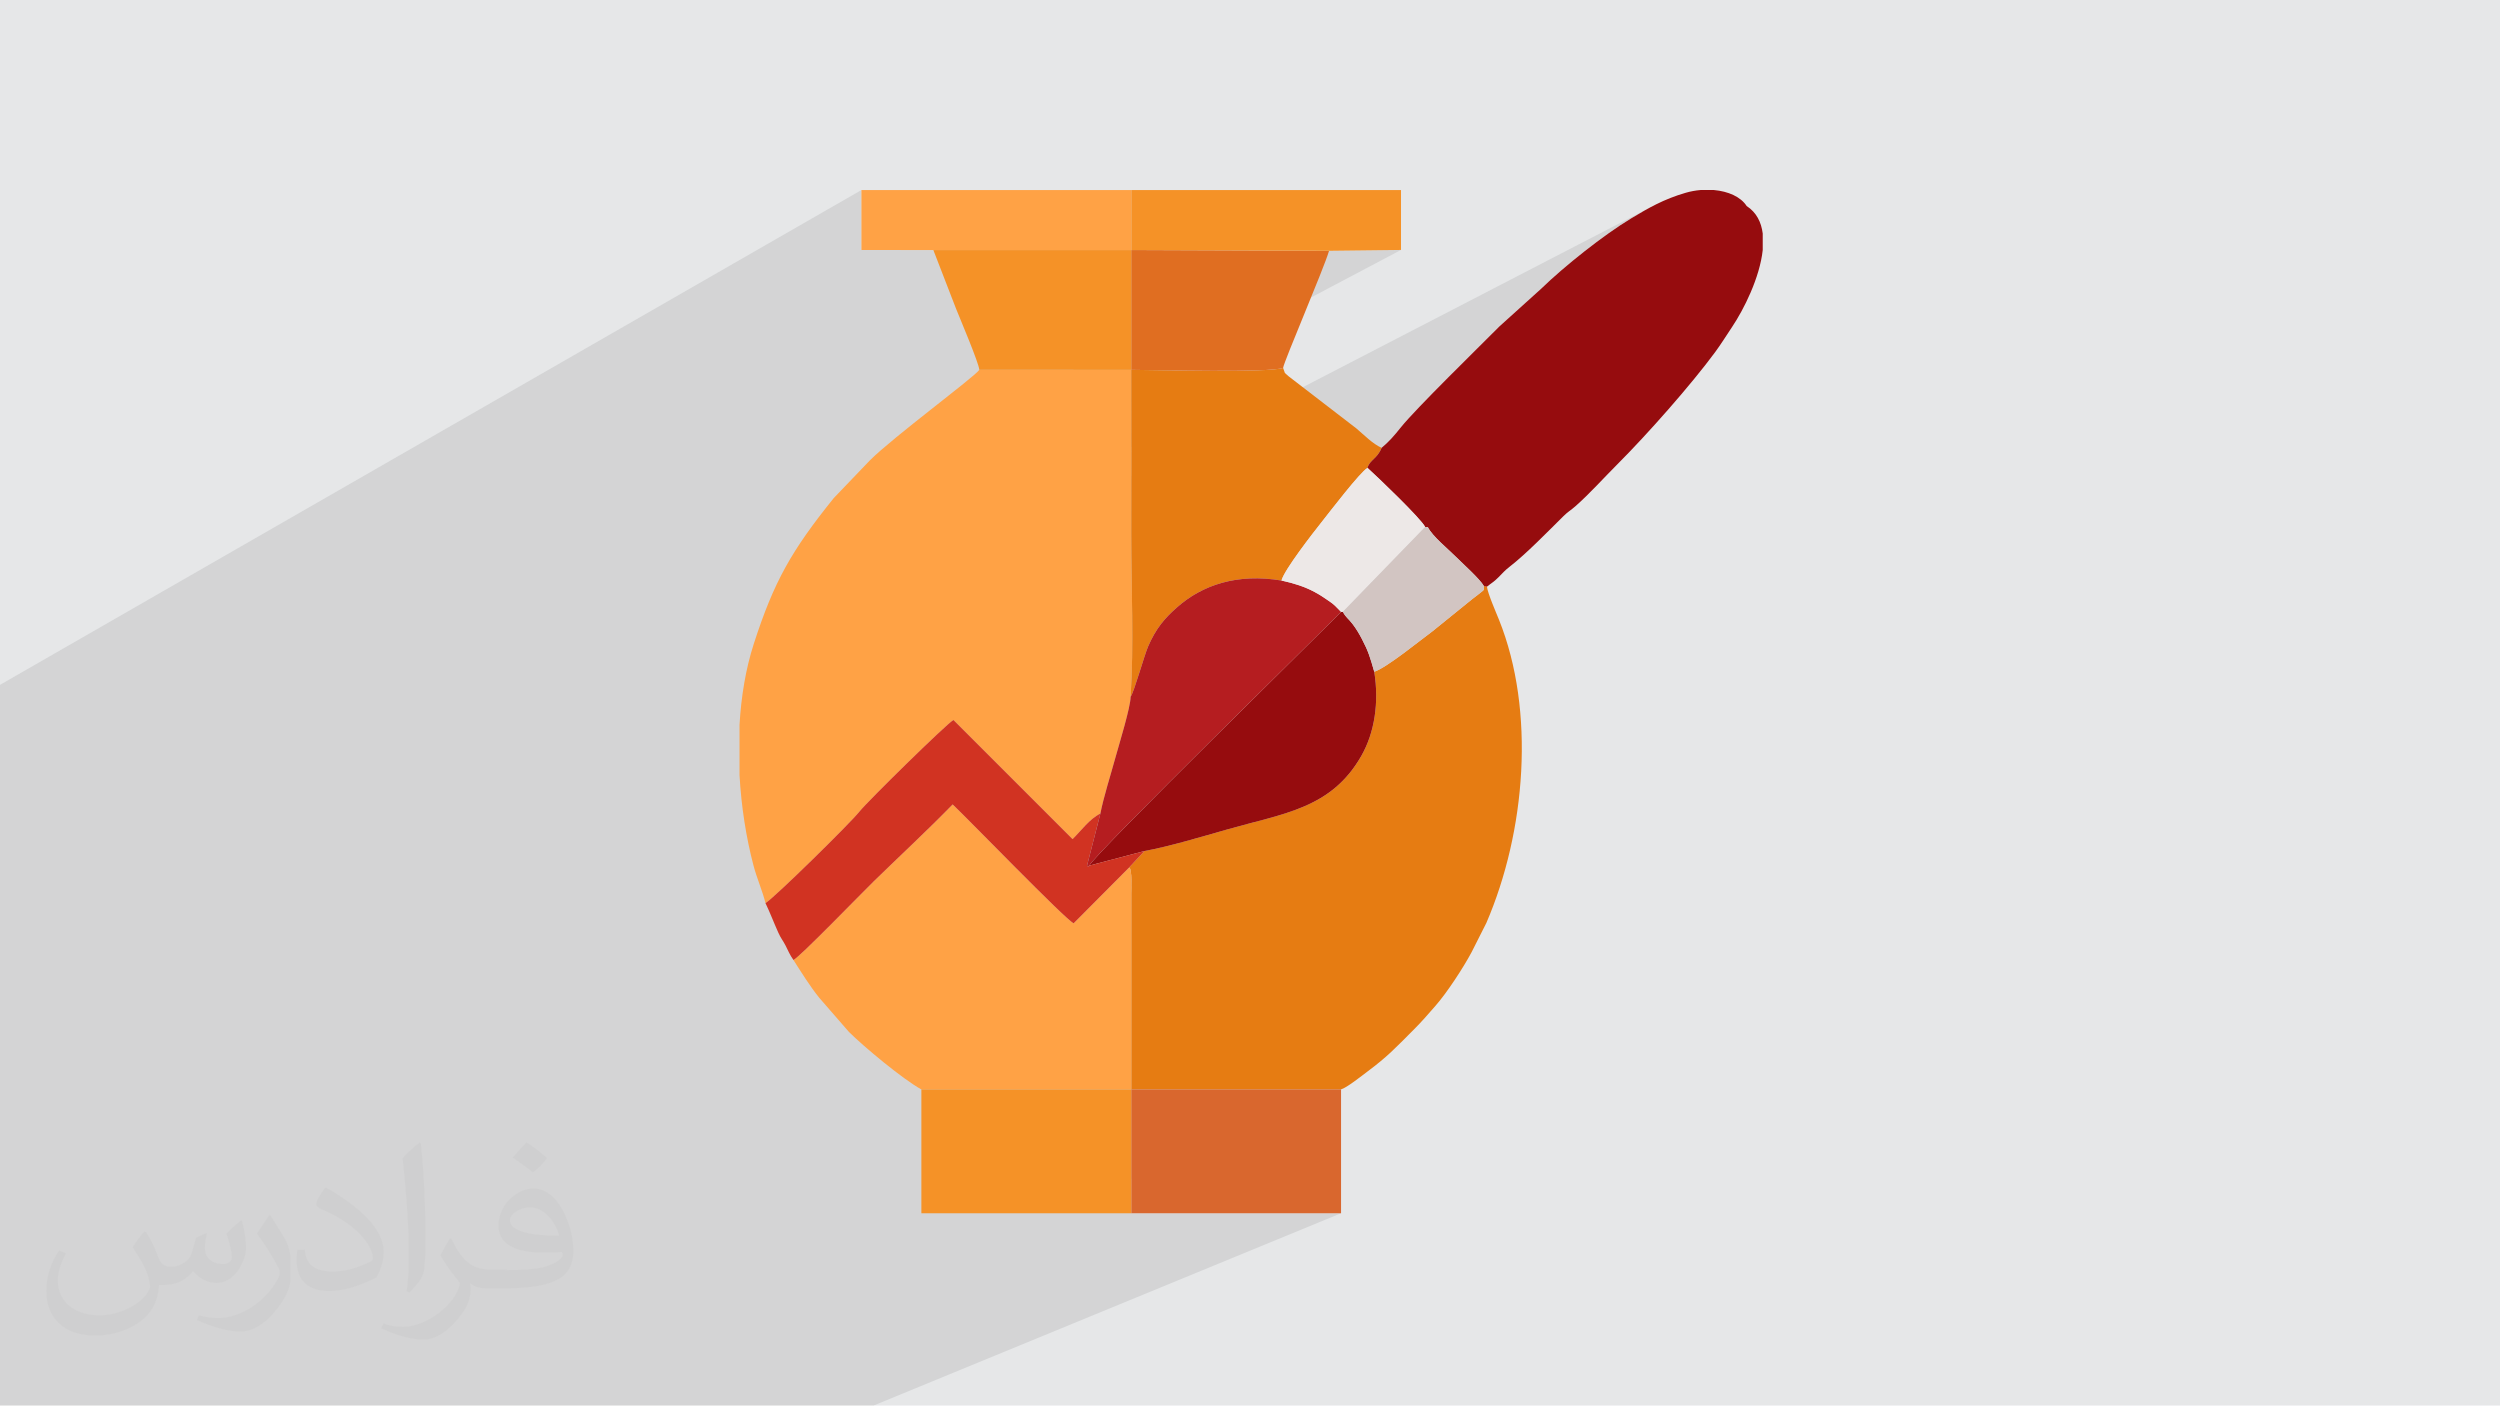
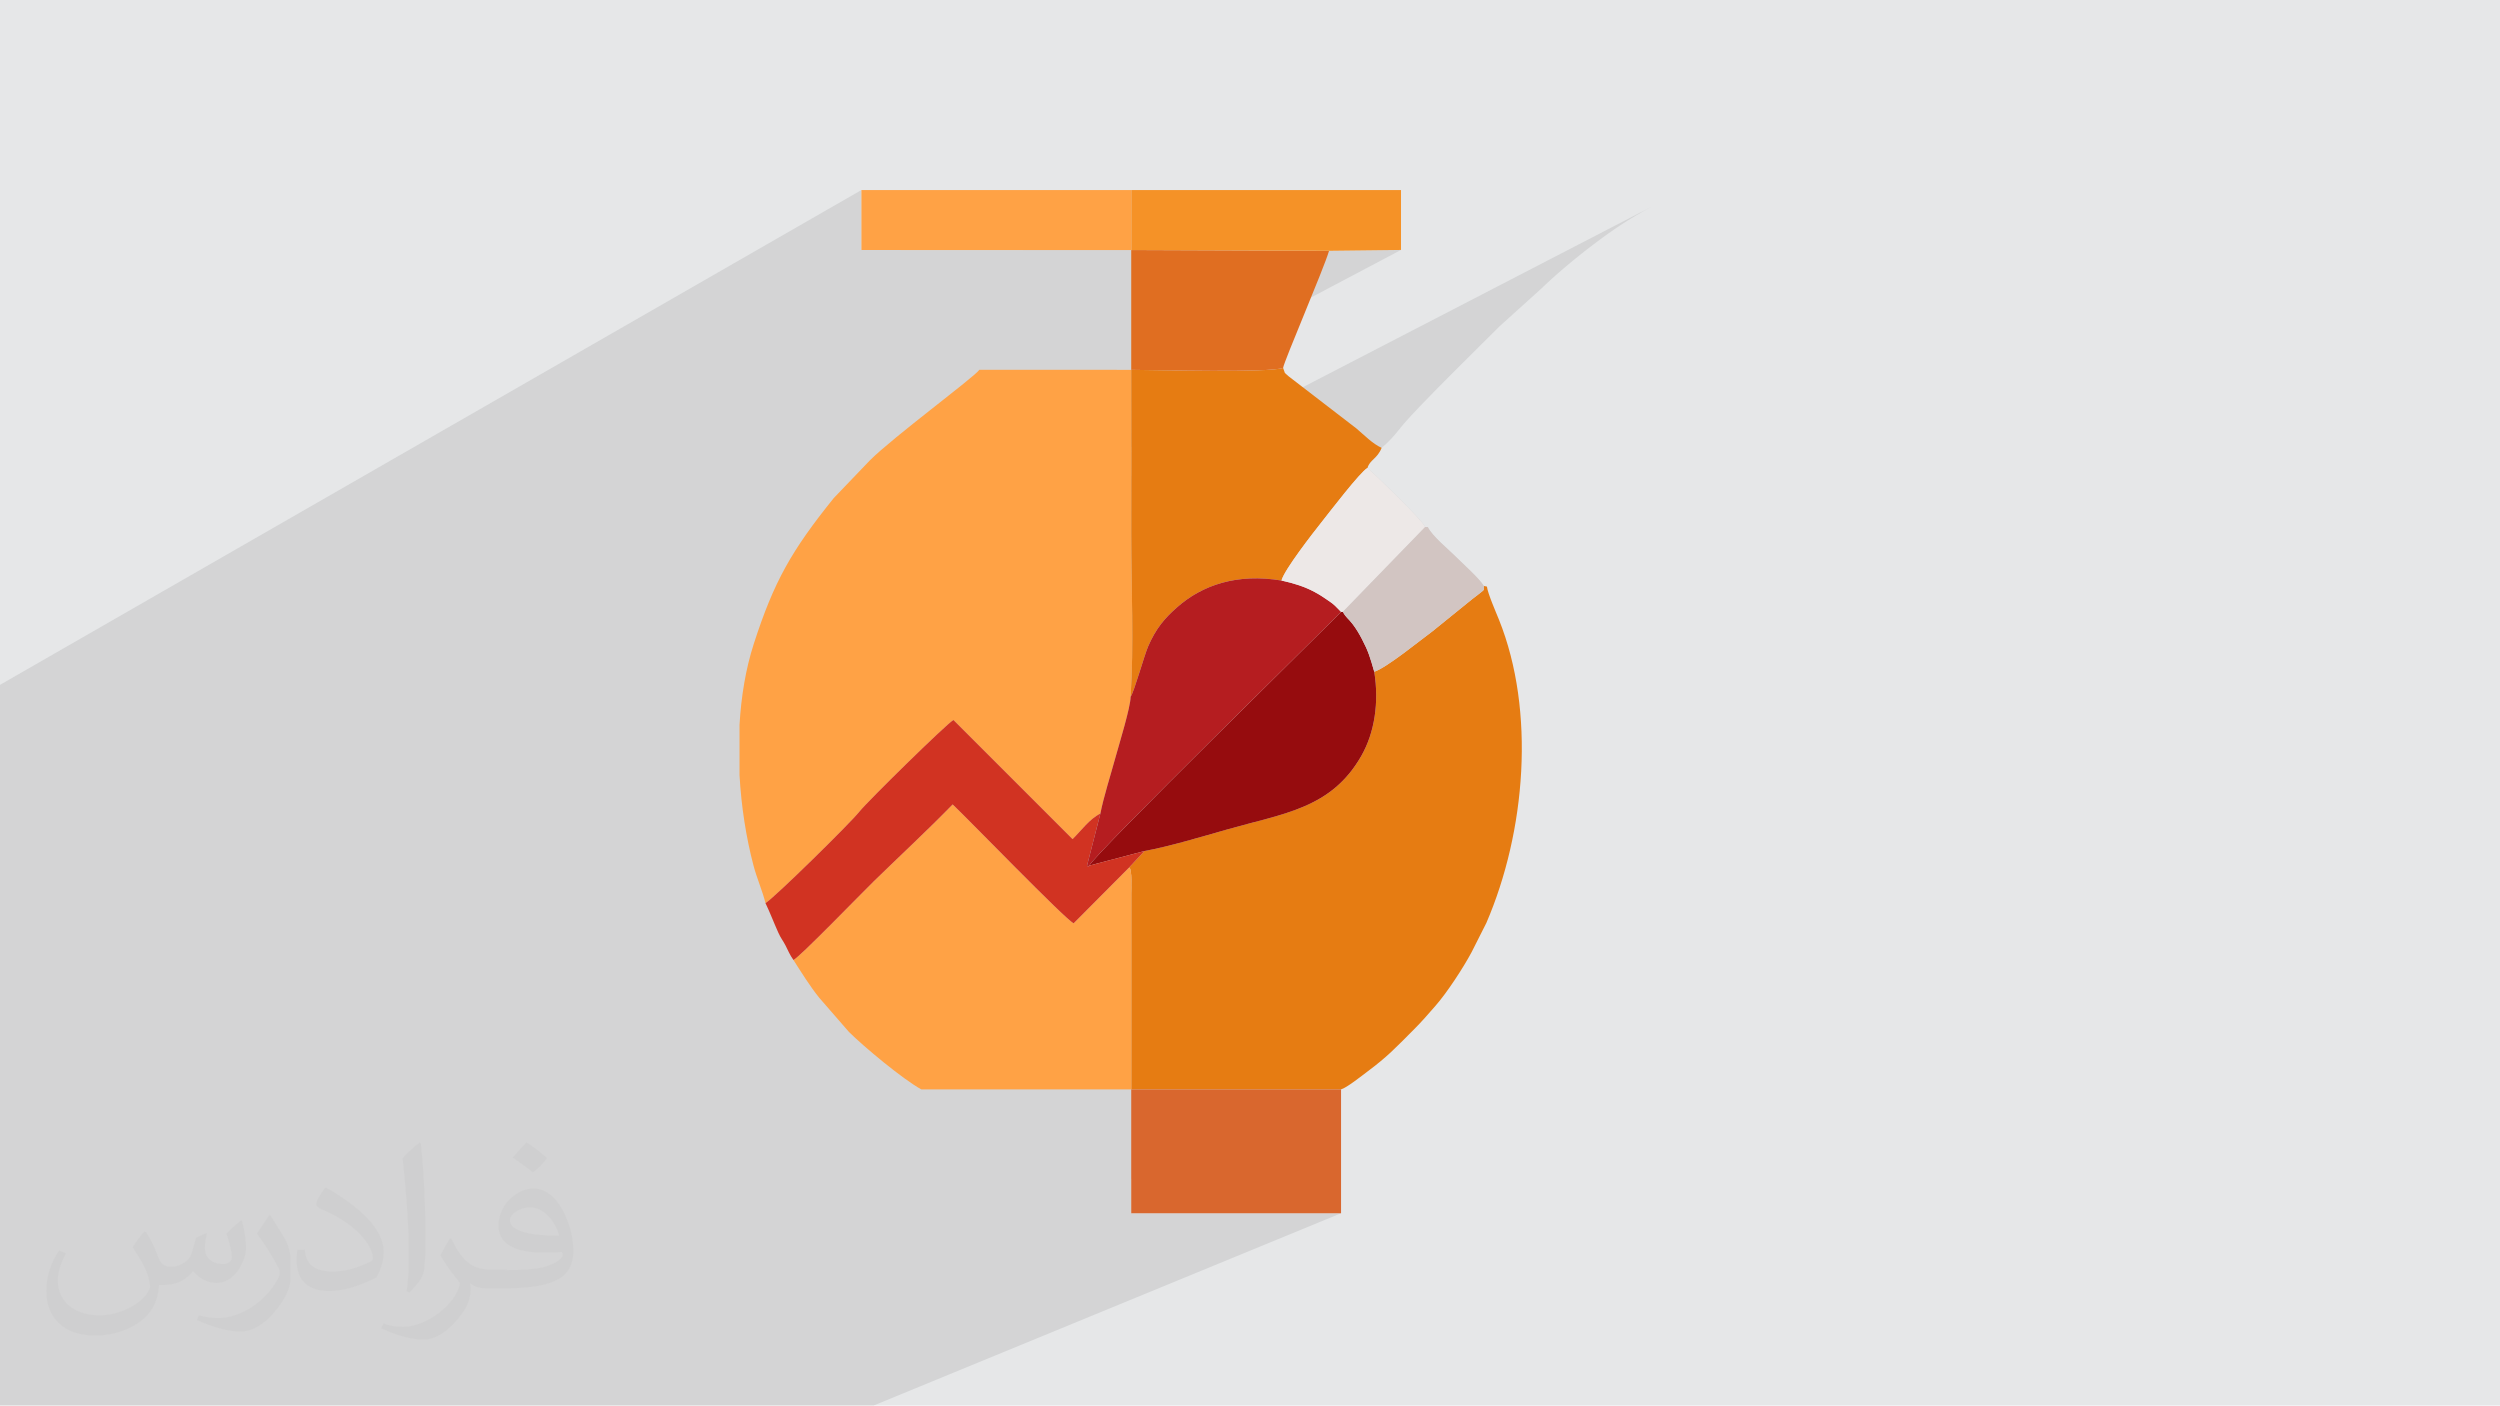
<svg xmlns="http://www.w3.org/2000/svg" xml:space="preserve" width="3.705in" height="2.083in" version="1.1" style="shape-rendering:geometricPrecision; text-rendering:geometricPrecision; image-rendering:optimizeQuality; fill-rule:evenodd; clip-rule:evenodd" viewBox="0 0 3702 2081.31">
  <defs>
    <style type="text/css">
   
    .fil5 {fill:#960C0E}
    .fil7 {fill:#B51D20}
    .fil6 {fill:#D13322}
    .fil12 {fill:#D2C5C2}
    .fil8 {fill:#D9672E}
    .fil10 {fill:#E06E21}
    .fil4 {fill:#E67C12}
    .fil0 {fill:#E6E7E8}
    .fil11 {fill:#EDE8E7}
    .fil9 {fill:#F59227}
    .fil3 {fill:#FFA245}
    .fil2 {fill:#373435;fill-opacity:0.031}
    .fil1 {fill:#373435;fill-opacity:0.102}
   
  </style>
  </defs>
  <g id="Layer_x0020_1">
    <polygon class="fil0" points="-0,0 3702,0 3702,2081.31 -0,2081.31 " />
    <polygon class="fil1" points="-0,1925.64 -0,1918.56 -0,1916.8 -0,1894.82 -0,1887.54 -0,1877.36 -0,1873.95 -0,1873.93 -0,1872.88 -0,1851.2 -0,1850.58 -0,1832.62 -0,1829.8 -0,1827.32 -0,1820.91 -0,1819.38 -0,1798.12 -0,1797.99 -0,1768.55 -0,1766.81 -0,1761.22 -0,1750.45 -0,1711.97 -0,1711.96 -0,1700.33 -0,1696.11 -0,1683.09 -0,1644.91 -0,1633.16 -0,1621.32 -0,1601.62 -0,1573.2 -0,1571.82 -0,1535.35 -0,1535.25 -0,1466.19 -0,1437.57 -0,1420.39 -0,1398.38 -0,1374.29 -0,1333.43 -0,1286.05 -0,1238.63 -0,1210.17 -0,1145.68 -0,1092.68 -0,1014.13 1275.59,281.4 1275.59,370.18 1382.13,370.3 1514.86,370.28 1675.17,281.4 1675.14,370.26 1968.08,371.41 2074.61,370.12 1736.84,548.58 1739.01,548.61 1747.65,548.73 1756.51,548.84 1765.52,548.94 1774.65,549.03 1783.83,549.1 1793.02,549.15 1802.17,549.18 1811.22,549.18 1820.13,549.15 1828.85,549.1 1837.32,549.01 1845.5,548.87 1853.33,548.7 1860.77,548.48 1867.77,548.22 1874.26,547.91 1880.22,547.54 1885.57,547.11 1890.28,546.63 1894.29,546.09 1897.55,545.48 1900.01,544.8 1675.26,661.96 1675.25,669.03 1675.25,676.62 1675.24,684.21 1675.23,691.79 1675.23,699.38 1675.22,704.8 2448.45,304.62 2443.72,307.1 2439.04,309.65 2434.37,312.27 2429.7,314.95 2425.02,317.7 2420.29,320.51 2415.5,323.39 2411.6,325.77 2407.61,328.26 2403.54,330.87 2399.4,333.59 2395.18,336.4 2390.91,339.3 2386.58,342.3 2382.21,345.37 2377.79,348.52 2373.35,351.74 2368.88,355.01 2364.4,358.35 2359.91,361.73 2355.41,365.16 2350.92,368.63 2346.44,372.12 2341.98,375.64 2337.56,379.18 2333.16,382.73 2328.81,386.29 2324.5,389.85 2320.26,393.4 2316.08,396.94 2311.97,400.46 2307.94,403.95 2303.99,407.42 2300.14,410.85 2296.4,414.23 2292.76,417.56 2289.23,420.84 2285.83,424.05 2282.56,427.2 2220.35,483.37 2217.33,486.41 2213.96,489.78 2210.27,493.46 2206.29,497.43 2202.03,501.66 2197.53,506.13 2192.81,510.82 2187.88,515.71 2182.79,520.76 2177.55,525.97 2172.18,531.31 2166.71,536.75 2161.17,542.28 2155.58,547.86 2149.96,553.49 2144.34,559.12 2138.75,564.75 2133.2,570.36 2127.72,575.91 2122.34,581.39 2117.07,586.77 2111.96,592.03 2107.01,597.15 2102.26,602.1 2097.73,606.87 2093.44,611.43 2089.42,615.75 2085.68,619.82 2082.27,623.62 2079.2,627.12 2076.49,630.29 2074.17,633.12 2070.73,637.4 2067.38,641.45 2064.07,645.32 2060.73,649.05 2057.3,652.65 2053.73,656.18 2049.96,659.67 2045.92,663.15 2043.3,668.62 2040.39,672.98 2037.34,676.54 2034.29,679.6 2031.38,682.46 2028.76,685.43 2026.58,688.79 2024.97,692.86 2024.97,692.87 2028.23,695.84 2032.53,699.83 2037.71,704.7 2043.6,710.3 2050.04,716.48 2056.86,723.09 2063.91,729.99 2071.02,737.02 2078.02,744.04 2084.75,750.9 2091.06,757.45 2096.76,763.55 2101.72,769.04 2105.75,773.78 2108.7,777.61 2110.4,780.4 2114.19,780.4 2115.72,783.09 2117.56,785.84 2119.66,788.65 2122.02,791.5 2124.57,794.39 2127.29,797.29 2130.14,800.19 2133.09,803.1 2136.1,805.97 2139.14,808.82 2142.16,811.63 2145.14,814.38 2148.04,817.06 2150.82,819.65 2153.45,822.15 2155.89,824.54 2160.29,828.84 2165.75,834.04 2171.83,839.86 2178.14,845.99 2184.25,852.14 2189.75,858.01 2194.22,863.3 2197.24,867.72 2201.87,868.73 2197.45,870.85 2197.54,871.56 2197.46,872.71 2196.75,873.9 2195.03,875.53 2191.93,878 2187.08,881.73 2180.11,887.11 2121.26,934.72 2117.64,937.43 2113.33,940.71 2108.43,944.47 2103.05,948.63 2097.26,953.07 2091.18,957.73 2084.9,962.49 2078.51,967.26 2072.1,971.95 2065.78,976.48 2059.64,980.73 2053.77,984.63 2048.28,988.07 2043.25,990.96 2038.79,993.21 2035.02,995.01 2036.2,1003.34 2037.09,1011.9 2037.63,1020.4 2037.85,1028.82 2037.74,1037.16 2037.31,1045.4 2036.56,1053.52 2035.48,1061.52 2034.1,1069.37 2032.4,1077.07 2030.39,1084.61 2028.08,1091.96 2025.46,1099.13 2022.55,1106.09 2019.34,1112.83 2015.83,1119.35 2011.58,1126.46 2007.18,1133.16 2002.64,1139.49 1997.96,1145.44 1993.13,1151.05 1988.16,1156.32 1983.06,1161.26 1977.82,1165.91 1972.45,1170.26 1966.95,1174.35 1961.32,1178.18 1955.56,1181.77 1949.68,1185.14 1943.68,1188.3 1937.56,1191.27 1675.32,1313.1 1675.28,1315.23 1675.23,1317.88 1675.19,1320.5 1675.17,1323.09 1675.14,1613.18 1985.83,1613.15 1989.56,1611.61 1675.13,1745.84 1675.12,1796.58 1985.83,1796.58 1293.64,2081.31 1001.16,2081.31 889.29,2081.31 889.17,2081.31 708.65,2081.31 607.44,2081.31 325.64,2081.31 61.35,2081.31 48.57,2081.31 40.05,2081.31 21.72,2081.31 1.68,2081.31 -0,2081.31 -0,2075.42 -0,2072.33 -0,2065.76 -0,2061.91 -0,2053.99 -0,2046.49 -0,2040.97 -0,2039.66 -0,2038.32 -0,1995.9 -0,1980.72 -0,1980.23 -0,1966.37 -0,1966.12 -0,1956.38 -0,1950.65 -0,1934.87 -0,1934.76 -0,1928.28 -0,1927.91 " />
    <path class="fil2" d="M216.49 1824.86c6.99,10.99 11.99,20.98 15.99,31.97 3,6.99 5,18.98 20.98,18.98 5,0 10.99,-1 16.98,-5 6.99,-3 11.99,-8.99 13.99,-16.98l5.99 -20.98 14.99 -6.99 1 1c-2,7.99 -3,15.99 -3,20.98 0,17.98 14.99,23.98 26.98,23.98 6.99,0 12.99,-4 12.99,-9.99 0,-7.99 -4,-22.98 -7.99,-34.97 6.99,-6.99 13.99,-13.99 21.98,-19.98l1 1c4,14.99 5.99,29.97 5.99,39.96 0,9.99 -4,19.98 -7.99,26.98 -6.99,13.99 -19.98,24.98 -35.97,24.98 -11.99,0 -24.98,-5.99 -33.97,-16.98l-1 0c-8.99,10.99 -21.98,19.98 -42.96,19.98l-6.99 0c-1,13.99 -4,23.98 -8.99,32.97 -12.99,24.98 -49.95,41.96 -84.94,41.96 -48.96,0 -72.95,-27.97 -72.95,-65.94 0,-22.98 7.99,-44.96 18.98,-59.95l9.99 4c-6.99,13.99 -11.99,26.98 -11.99,39.96 0,34.97 28.97,51.95 61.94,51.95 30.97,0 67.95,-18.98 74.94,-41.96 -3,-24.98 -11.99,-35.97 -25.98,-58.95 4,-6.99 9.99,-14.99 16.98,-22.98l1 0 0 0 0 0 0 0 2 1 0 0 0 0 0 0 0 0 0 0 0 0 0 0 0 0 0 0 0 0 0 0 0 0 0.02 -0.01 -0.01 0.01 0 0zm563.54 -132.89c9.99,5.99 19.98,13.99 29.97,22.98 -5.99,7.99 -11.99,14.99 -20.98,20.98 -9.99,-7.99 -19.98,-14.99 -29.97,-21.98 6.99,-7.99 13.99,-14.99 19.98,-21.98l0 0 0 0 0 0 1 0 0 0 0 0 0 0 0 0zm5 95.93c-16.98,0 -29.97,10.99 -29.97,18.98 0,16.98 32.97,22.98 72.95,22.98 -5,-19.98 -21.98,-41.96 -42.96,-41.96l0 0 -0.01 0zm-36.97 92.93c21.98,0 40.96,-1 54.95,-4 15.99,-4 29.97,-11.99 29.97,-17.98 0,-2 0,-3 -1,-5 -8.99,1 -18.98,1 -28.97,1 -28.97,0 -51.95,-6.99 -60.95,-22.98 -2,-5 -4,-9.99 -4,-15.99 0,-15.99 6.99,-31.97 18.98,-41.96 9.99,-8.99 20.98,-13.99 32.97,-13.99 19.98,0 36.97,15.99 47.96,41.96 5.99,13.99 10.99,29.97 10.99,50.95 0,13.99 -4,24.98 -11.99,33.97 -15.99,14.99 -44.96,20.98 -89.93,20.98l-19.98 0 0 0 -5 0c-10.99,0 -18.98,-2 -24.98,-6.99l-1 0c0,3 1,5 1,6.99 0,9.99 -3,22.98 -9.99,32.97 -19.98,29.97 -41.96,42.96 -59.95,42.96 -18.98,0 -41.96,-6.99 -62.94,-16.98l4 -6.99c6.99,3 15.99,5 28.97,5 33.97,0 77.94,-32.97 83.94,-63.94 -1,-3 -4,-5.99 -6.99,-9.99 -9.99,-11.99 -15.99,-21.98 -21.98,-31.97 5,-9.99 9.99,-17.98 13.99,-24.98l2 0c13.99,28.97 27.97,45.96 56.95,45.96l5 0 0 0 20.98 0 0 0 0 0 0 0 -3 1 0 0 0 0 0 0 0 0zm-145.88 30.97c2,-13.99 3,-28.97 3,-42.96l0 -20.98c0,-38.96 -5,-95.93 -8.99,-132.89 6.99,-7.99 16.98,-16.98 24.98,-22.98l2 1c5,46.96 6.99,100.92 6.99,150.88 0,12.99 -1,25.98 -2,34.97 -1,11.99 -7.99,20.98 -21.98,34.97l-3 -1 0 0 0 0 0 0 -1 -1 0 0 0 0 0 0 0 0zm-150.88 -61.96c1,17.98 9.99,32.97 40.96,32.97 19.98,0 35.97,-5 54.95,-13.99 3,-1 5,-3 5,-5 0,-11.99 -8.99,-26.98 -23.98,-40.96 -13.99,-12.99 -33.97,-24.98 -51.95,-31.97 -5.99,-3 -7.99,-5 -7.99,-7.99 0,-5 6.99,-15.99 12.99,-23.98l2 0c19.98,10.99 42.96,26.98 59.95,43.96 14.99,15.99 24.98,32.97 24.98,50.95 0,12.99 -4,25.98 -10.99,37.97 -21.98,10.99 -45.96,19.98 -69.95,19.98 -28.97,0 -47.96,-13.99 -47.96,-44.96 0,-3 0,-8.99 1,-15.99l9.99 0 0 0 0 0 0 0 1 -1 0 0 0 0 0 0 0 0 0 0 0.01 0zm-51.95 -51.95l17.98 28.97c6.99,10.99 12.99,21.98 12.99,40.96l0 23.98c0,18.98 -11.99,38.96 -31.97,59.95 -14.99,13.99 -28.97,19.98 -41.96,19.98 -18.98,0 -39.96,-5.99 -64.94,-16.98l3 -6.99c7.99,2 16.98,4 27.97,4 35.97,0 71.95,-25.98 88.93,-57.95 2,-4 3,-6.99 3,-8.99 0,-4 -2,-7.99 -4,-10.99 -8.99,-16.98 -18.98,-32.97 -29.97,-46.96 5.99,-8.99 11.99,-17.98 17.98,-26.98l1 0 0 -2 0 0 0 0 0 0 0 0 0 0 -0.01 0z" />
    <g id="_2068552547472">
      <path class="fil3" d="M1133.54 1337.37c13.9,-8.58 125.93,-118.83 139.13,-135.57 11.54,-14.65 128.64,-129.69 139.19,-135.64l176.41 176.41c12.89,-12.56 24.99,-29.86 41.2,-37.82 4.41,-23.31 15.36,-57.69 22.86,-84.99 5.03,-18.34 21.87,-72.57 21.9,-88.1 5.03,-74.84 0.95,-164.47 0.95,-241.26 0,-80.9 0.23,-161.85 -0.02,-242.75l-224.95 -0.04c-6.73,10.3 -127.61,99.61 -162.02,134.02l-53.57 55.92c-62.81,78.02 -88.58,123.53 -118.45,215.96 -11.88,36.77 -18.63,77.68 -21.08,119.72l0 74.67c2.59,46.7 9.85,92.63 20.68,133.77 5.09,19.3 12.97,36.7 17.79,55.67z" />
      <path class="fil4" d="M2034.98 994.72c7.41,46.05 0.31,90.53 -19.15,124.62 -44.55,78.04 -114.58,84.9 -198.74,108.93 -37.1,10.6 -85.42,25.13 -122.37,31.92l-22.77 24.45c2.92,4.21 1.12,-0.72 2.58,6.49 0.74,3.67 0.82,7.23 0.88,11.02 0.1,6.72 -0.22,14.09 -0.24,20.93l-0.03 290.1 310.69 -0.04c8.35,-2.29 30.62,-20.06 38.9,-26.25 30.43,-22.73 41.23,-34.7 68.38,-61.83 12.96,-12.96 20.51,-21.97 32.48,-35.59 17.14,-19.49 41.19,-56.33 53.59,-79.59l21.84 -43.26c58.23,-135.27 73.02,-313.46 18.64,-449 -3.93,-9.79 -16.79,-39.22 -17.79,-48.9l-4.62 -1.01c-0.21,7.55 4.59,2.48 -17.13,19.39l-58.85 47.62c-17.34,12.71 -67.91,54.05 -86.28,60z" />
      <path class="fil3" d="M1174.97 1421.59c12.01,18.84 24.1,38.33 38.06,55.79l44.04 50.66c21.81,21.69 79.15,69.63 107.29,85.18l310.77 -0.04 0.03 -290.1c0.01,-6.84 0.33,-14.22 0.24,-20.93 -0.06,-3.8 -0.14,-7.35 -0.88,-11.02 -1.46,-7.21 0.34,-2.28 -2.58,-6.49l-82.11 82.58c-13.18,-6.57 -154.33,-152.53 -179.15,-176.03 -37.61,38.6 -77.97,75.94 -117.24,114.25 -18.15,17.7 -107.73,110.35 -118.48,116.15z" />
      <path class="fil4" d="M1674.22 1031.66c4.64,-5.36 20.1,-60.87 25.83,-74.19 11.88,-27.57 25.18,-42.47 42.73,-57.99 37.85,-33.49 89.55,-50.7 154.81,-39.83 4.39,-16.29 47.28,-71.19 59.31,-86.35 11.87,-14.96 56.75,-73.74 68.06,-80.43 3.39,-12.07 14.48,-13.4 20.95,-29.71 -13.39,-6 -25.67,-18.83 -37.32,-28.68l-100.23 -77.12c-8.59,-7.87 -4.12,-2.16 -8.35,-12.56 -21.84,7.62 -188.52,3.03 -224.87,2.86 0.26,80.9 0.02,161.84 0.02,242.75 0,76.79 4.08,166.42 -0.95,241.26z" />
-       <path class="fil5" d="M2114.19 780.4c7.25,14.12 29.24,31.68 41.7,44.15 9.97,9.96 35.58,32.83 41.35,43.17l4.62 1.01c8.11,-6.53 9.67,-6.49 17.08,-13.91 6.31,-6.31 9.31,-10.09 16.72,-15.81 24.02,-18.55 57.11,-52.56 79.33,-74.55 7.34,-7.26 10.54,-8.37 17.79,-14.76 21.01,-18.5 41.89,-41.85 62.16,-62.13 44.79,-44.79 108.92,-117.46 144.73,-166 9.07,-12.3 16.13,-23.94 25.01,-37.14 17.64,-26.25 41.2,-73.34 45.55,-114.23l0 -24.39c-2.13,-16.85 -9.28,-31.27 -23.8,-40.74 -8.8,-13.7 -27.38,-21.78 -48.54,-23.68l-19.7 0c-7.45,0.64 -14.94,2.01 -22.2,4.13 -32.47,9.48 -54.77,22.36 -80.51,37.86 -41.06,24.72 -98.78,70.63 -132.94,103.81l-62.21 56.17c-30.34,30.61 -123.63,121.49 -146.18,149.75 -9.37,11.74 -17.08,20.72 -28.25,30.04 -6.48,16.31 -17.56,17.64 -20.95,29.71 14.35,12.83 79.98,75.73 85.43,87.53l3.8 0z" />
      <path class="fil5" d="M1613.04 1281.77l81.68 -21.57c36.95,-6.79 85.27,-21.32 122.37,-31.92 84.16,-24.04 154.19,-30.9 198.74,-108.93 19.46,-34.1 26.56,-78.58 19.15,-124.62 -5.97,-20.8 -8.58,-30.14 -18.31,-48.59 -4.01,-7.61 -8.27,-14.89 -13.7,-21.99 -6.64,-8.69 -9.69,-9.35 -14.48,-18.08l-2.66 0c-15.81,16.76 -365.37,358.92 -372.79,375.71z" />
      <path class="fil6" d="M1133.54 1337.37c6.99,14.57 11.84,27.77 18.99,43.68 3.84,8.55 6.62,11.21 10.63,18.95 4.1,7.91 6.23,13.85 11.81,21.6 10.75,-5.8 100.33,-98.45 118.48,-116.15 39.28,-38.31 79.63,-75.64 117.24,-114.25 24.82,23.5 165.96,169.47 179.15,176.03l82.11 -82.58 22.77 -24.45 -81.68 21.57c-2.99,1.44 1.13,3.8 -3.37,0.02l19.79 -77.04c-16.21,7.95 -28.31,25.26 -41.2,37.82l-176.41 -176.41c-10.54,5.95 -127.64,120.99 -139.19,135.64 -13.19,16.74 -125.23,126.99 -139.13,135.57z" />
      <path class="fil7" d="M1674.22 1031.66c-0.04,15.53 -16.87,69.76 -21.9,88.1 -7.49,27.31 -18.45,61.68 -22.86,84.99l-19.79 77.04c4.5,3.78 0.38,1.41 3.37,-0.02 7.42,-16.79 356.98,-358.95 372.79,-375.71 -9.41,-9.14 -8.18,-9.51 -18.98,-16.78 -7.11,-4.79 -11.52,-7.99 -19.94,-12.52 -14.96,-8.05 -30.81,-13.06 -49.33,-17.11 -65.26,-10.86 -116.96,6.34 -154.81,39.83 -17.55,15.53 -30.85,30.42 -42.73,57.99 -5.73,13.31 -21.19,68.82 -25.83,74.19z" />
      <polygon class="fil8" points="1675.12,1796.58 1985.83,1796.58 1985.83,1613.15 1675.14,1613.18 " />
-       <polygon class="fil9" points="1675.12,1796.58 1675.14,1613.18 1364.37,1613.22 1364.37,1796.58 " />
      <path class="fil10" d="M1675.14 547.66c36.35,0.17 203.03,4.76 224.87,-2.86 1.46,-10.18 60.41,-147.04 68.06,-173.39l-292.93 -1.15 0 177.4z" />
-       <path class="fil9" d="M1450.19 547.62l224.95 0.04 0 -177.4 -293.02 0.04 33.82 87.4c6.03,15.08 33.34,79.23 34.24,89.93z" />
      <polygon class="fil9" points="1675.14,370.26 1968.08,371.41 2074.61,370.12 2074.61,281.4 1675.17,281.4 " />
      <polygon class="fil3" points="1382.13,370.3 1675.14,370.26 1675.17,281.4 1275.59,281.4 1275.59,370.18 " />
      <path class="fil11" d="M1897.59 859.65c18.51,4.04 34.37,9.05 49.33,17.11 8.42,4.54 12.83,7.73 19.94,12.52 10.79,7.27 9.56,7.64 18.98,16.78l2.66 0 121.91 -125.66c-5.46,-11.8 -71.08,-74.7 -85.43,-87.54 -11.32,6.69 -56.19,65.47 -68.06,80.43 -12.04,15.16 -54.92,70.06 -59.31,86.35z" />
      <path class="fil12" d="M1988.49 906.06c4.79,8.73 7.84,9.39 14.48,18.08 5.43,7.1 9.69,14.38 13.7,21.99 9.73,18.46 12.34,27.8 18.31,48.59 18.37,-5.94 68.94,-47.28 86.28,-60l58.85 -47.62c21.72,-16.91 16.92,-11.84 17.13,-19.39 -5.77,-10.35 -31.39,-33.21 -41.35,-43.18 -12.46,-12.46 -34.45,-30.02 -41.7,-44.14l-3.8 0 -121.91 125.66z" />
    </g>
  </g>
</svg>